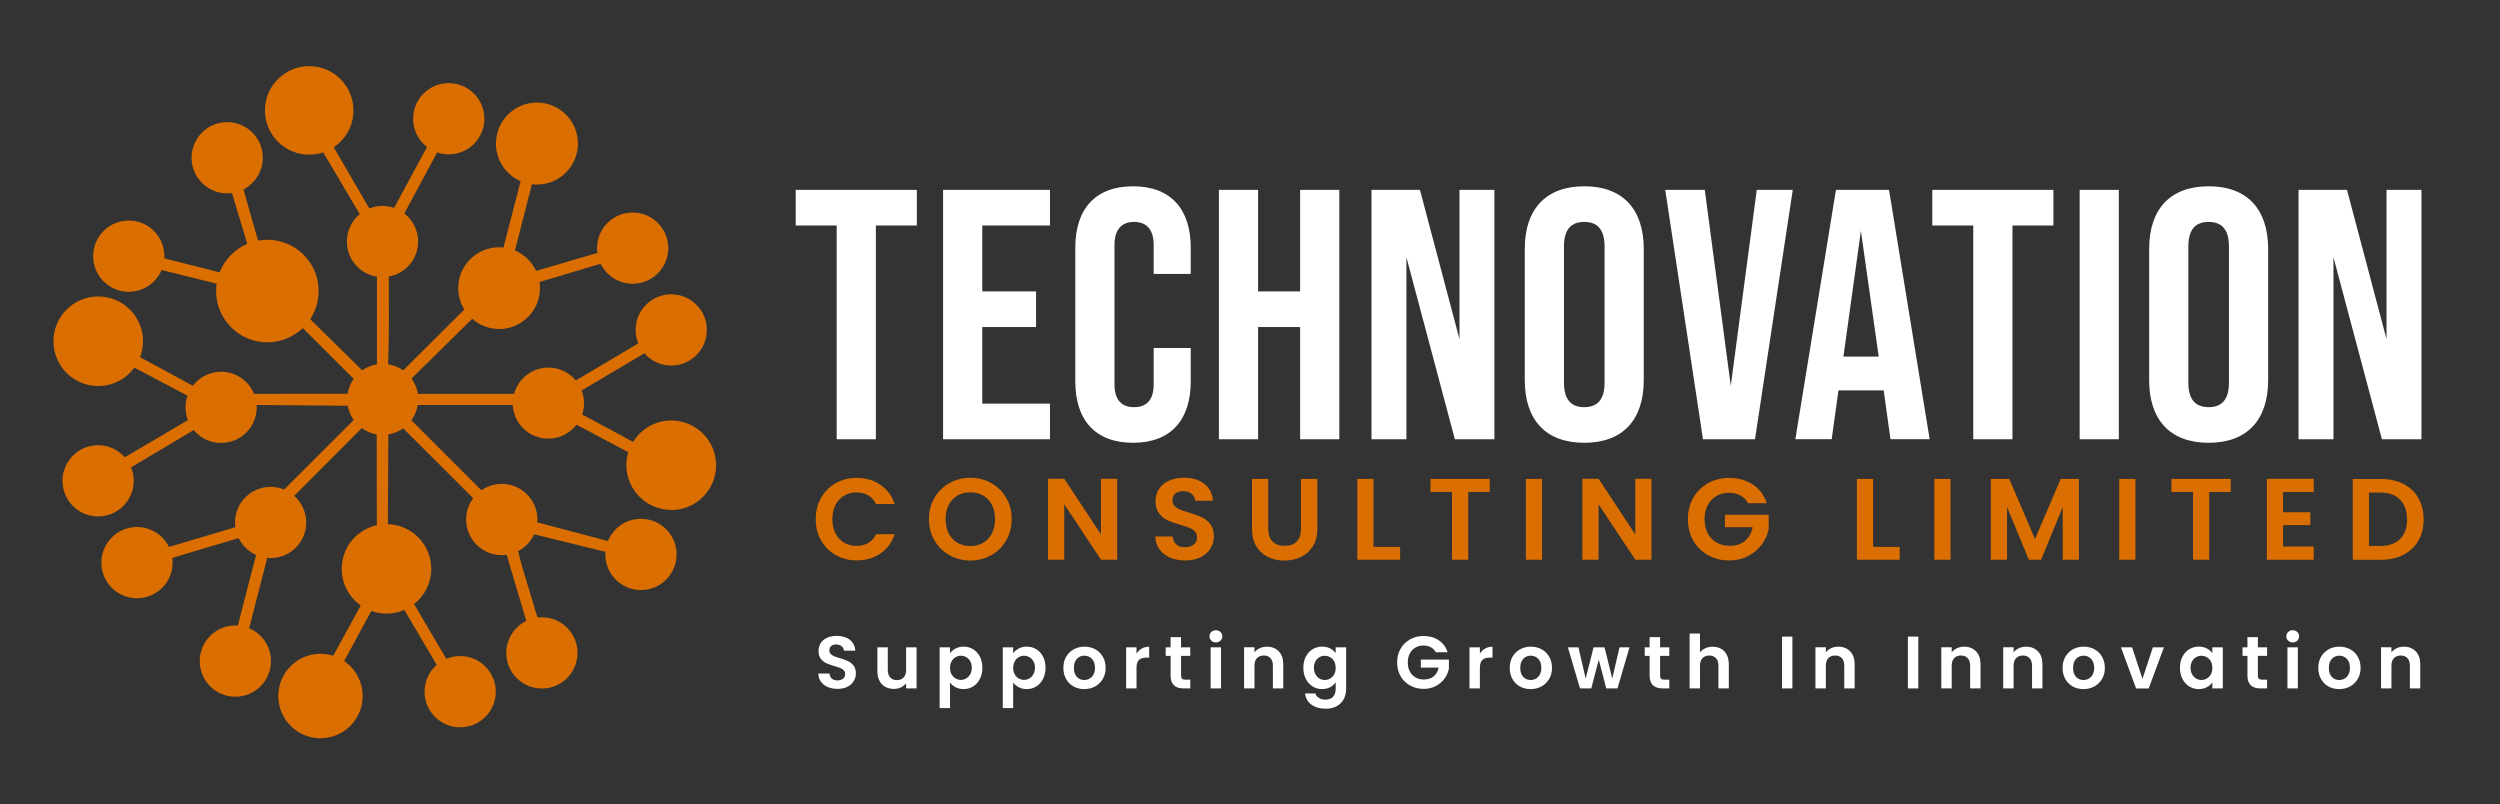
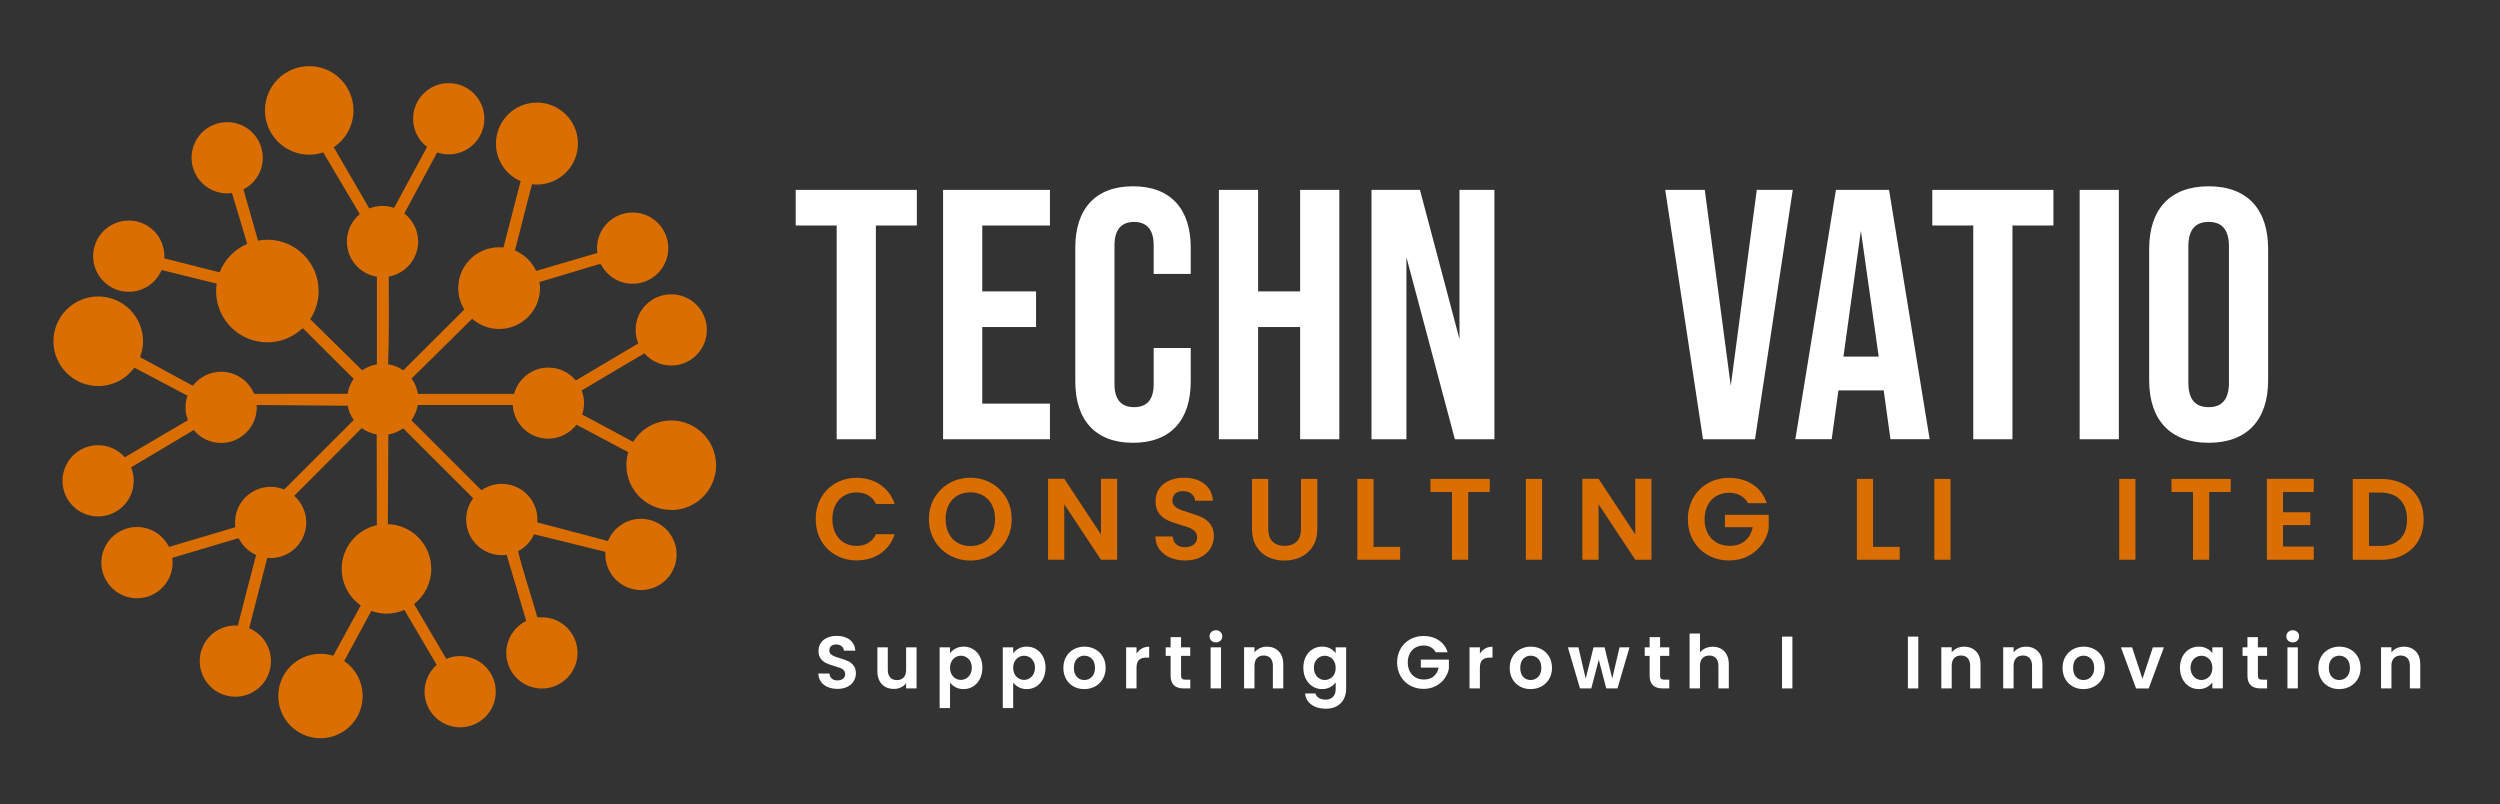
<svg xmlns="http://www.w3.org/2000/svg" id="Layer_1" data-name="Layer 1" viewBox="0 0 842.11 270.86">
  <rect x="0" y="0" width="842.11" height="270.86" fill="#333333" stroke="none" />
  <defs>
    <style> .cls-1 { fill: #fff; } .cls-2 { fill: #da6e00; } </style>
  </defs>
  <g>
    <path class="cls-1" d="M281.83,75.96h-13.8v-12h40.8v12h-13.8v72h-13.2v-72Z" />
    <path class="cls-1" d="M317.67,63.96h36v12h-22.8v22.2h18.12v12h-18.12v25.8h22.8v12h-36V63.96Z" />
    <path class="cls-1" d="M362.21,128.51v-45.12c0-12.96,6.72-20.64,19.44-20.64s19.44,7.68,19.44,20.64v8.88h-12.48v-9.72c0-5.52-2.64-7.8-6.6-7.8s-6.6,2.28-6.6,7.8v46.92c0,5.52,2.64,7.68,6.6,7.68s6.6-2.16,6.6-7.68v-12.24h12.48v11.28c0,12.96-6.72,20.64-19.44,20.64s-19.44-7.68-19.44-20.64Z" />
    <path class="cls-1" d="M410.58,63.96h13.2v34.2h14.16v-34.2h13.2v84h-13.2v-37.8h-14.16v37.8h-13.2V63.96Z" />
    <path class="cls-1" d="M461.98,63.96h16.32l13.32,50.28v-50.28h11.76v84h-13.32l-16.32-61.32v61.32h-11.76V63.96Z" />
-     <path class="cls-1" d="M513.61,128.03v-44.16c0-13.44,7.08-21.12,20.04-21.12s20.04,7.68,20.04,21.12v44.16c0,13.44-7.08,21.12-20.04,21.12s-20.04-7.68-20.04-21.12ZM540.49,128.87v-45.84c0-6-2.64-8.28-6.84-8.28s-6.84,2.28-6.84,8.28v45.84c0,6,2.64,8.28,6.84,8.28s6.84-2.28,6.84-8.28Z" />
    <path class="cls-1" d="M560.92,63.96h13.32l8.76,66,8.76-66h12.12l-12.72,84h-17.52l-12.72-84Z" />
    <path class="cls-1" d="M634.51,131.51h-15.24l-2.28,16.44h-12.24l13.68-84h17.88l13.68,84h-13.2l-2.28-16.44ZM632.83,120.11l-6-42.36-5.88,42.36h11.88Z" />
    <path class="cls-1" d="M664.68,75.96h-13.8v-12h40.8v12h-13.8v72h-13.2v-72Z" />
    <path class="cls-1" d="M700.52,63.96h13.2v84h-13.2V63.96Z" />
    <path class="cls-1" d="M723.93,128.03v-44.16c0-13.44,7.08-21.12,20.04-21.12s20.04,7.68,20.04,21.12v44.16c0,13.44-7.08,21.12-20.04,21.12s-20.04-7.68-20.04-21.12ZM750.81,128.87v-45.84c0-6-2.64-8.28-6.84-8.28s-6.84,2.28-6.84,8.28v45.84c0,6,2.64,8.28,6.84,8.28s6.84-2.28,6.84-8.28Z" />
-     <path class="cls-1" d="M774.25,63.96h16.32l13.32,50.28v-50.28h11.76v84h-13.32l-16.32-61.32v61.32h-11.76V63.96Z" />
  </g>
  <g>
    <path class="cls-2" d="M276.57,167.69c1.21-2.12,2.86-3.77,4.95-4.95,2.09-1.18,4.44-1.78,7.04-1.78,3.04,0,5.71.78,8,2.34,2.29,1.56,3.89,3.72,4.8,6.47h-6.28c-.62-1.3-1.5-2.27-2.63-2.92-1.13-.65-2.44-.98-3.92-.98-1.59,0-3,.37-4.23,1.11-1.23.74-2.2,1.79-2.89,3.14-.69,1.35-1.03,2.94-1.03,4.76s.34,3.37,1.03,4.74c.69,1.37,1.65,2.42,2.89,3.16,1.23.74,2.65,1.11,4.23,1.11,1.48,0,2.79-.33,3.92-1,1.13-.66,2.01-1.64,2.63-2.94h6.28c-.91,2.78-2.5,4.95-4.78,6.49-2.28,1.55-4.95,2.32-8.01,2.32-2.6,0-4.95-.59-7.04-1.77-2.09-1.18-3.74-2.83-4.95-4.93-1.21-2.11-1.81-4.5-1.81-7.18s.6-5.08,1.81-7.2Z" />
    <path class="cls-2" d="M319.84,187.02c-2.13-1.2-3.82-2.85-5.07-4.97s-1.87-4.52-1.87-7.2.62-5.04,1.87-7.16c1.25-2.12,2.94-3.78,5.07-4.97,2.13-1.2,4.47-1.79,7.02-1.79s4.92.6,7.04,1.79c2.12,1.2,3.8,2.85,5.03,4.97,1.23,2.12,1.85,4.5,1.85,7.16s-.62,5.08-1.85,7.2c-1.24,2.12-2.92,3.78-5.05,4.97-2.13,1.2-4.47,1.79-7.02,1.79s-4.89-.6-7.02-1.79ZM331.19,182.83c1.25-.74,2.22-1.8,2.93-3.18s1.05-2.98,1.05-4.8-.35-3.41-1.05-4.78c-.7-1.37-1.68-2.41-2.93-3.14-1.25-.73-2.69-1.09-4.33-1.09s-3.09.37-4.35,1.09c-1.26.73-2.24,1.77-2.94,3.14-.7,1.36-1.05,2.96-1.05,4.78s.35,3.42,1.05,4.8c.7,1.38,1.68,2.44,2.94,3.18,1.26.74,2.71,1.11,4.35,1.11s3.08-.37,4.33-1.11Z" />
    <path class="cls-2" d="M376.31,188.54h-5.46l-12.36-18.68v18.68h-5.46v-27.26h5.46l12.36,18.72v-18.72h5.46v27.26Z" />
    <path class="cls-2" d="M394.15,187.84c-1.52-.65-2.72-1.58-3.61-2.81-.88-1.22-1.34-2.67-1.37-4.33h5.85c.08,1.12.47,2,1.19,2.65.71.65,1.7.97,2.94.97s2.27-.3,3-.92c.73-.61,1.09-1.41,1.09-2.4,0-.81-.25-1.47-.74-1.99-.49-.52-1.11-.93-1.85-1.23-.74-.3-1.76-.63-3.06-.99-1.77-.52-3.2-1.03-4.31-1.54-1.11-.51-2.05-1.27-2.85-2.3-.79-1.03-1.19-2.4-1.19-4.11,0-1.61.4-3.02,1.21-4.21.81-1.2,1.94-2.11,3.39-2.75,1.46-.64,3.12-.96,4.99-.96,2.81,0,5.09.68,6.84,2.05,1.76,1.37,2.72,3.27,2.91,5.71h-6.01c-.05-.94-.45-1.71-1.19-2.32-.74-.61-1.72-.92-2.94-.92-1.07,0-1.92.27-2.55.82s-.96,1.34-.96,2.38c0,.73.24,1.33.72,1.81.48.48,1.08.87,1.79,1.17.71.3,1.72.64,3.02,1.03,1.77.52,3.21,1.04,4.33,1.56,1.12.52,2.08,1.3,2.89,2.34.81,1.04,1.21,2.41,1.21,4.09,0,1.46-.38,2.81-1.13,4.06-.75,1.25-1.86,2.24-3.31,2.98-1.46.74-3.19,1.11-5.19,1.11-1.9,0-3.61-.33-5.13-.98Z" />
    <path class="cls-2" d="M427.2,161.32v16.85c0,1.85.48,3.26,1.44,4.23.96.98,2.31,1.46,4.06,1.46s3.13-.49,4.09-1.46c.96-.97,1.44-2.38,1.44-4.23v-16.85h5.5v16.81c0,2.31-.5,4.27-1.5,5.87-1,1.6-2.34,2.8-4.02,3.61-1.68.81-3.54,1.21-5.6,1.21s-3.87-.4-5.52-1.21-2.96-2.01-3.92-3.61c-.96-1.6-1.44-3.56-1.44-5.87v-16.81h5.46Z" />
    <path class="cls-2" d="M462.66,184.21h8.97v4.33h-14.43v-27.22h5.46v22.89Z" />
    <path class="cls-2" d="M501.81,161.32v4.41h-7.25v22.81h-5.46v-22.81h-7.25v-4.41h19.97Z" />
    <path class="cls-2" d="M519.44,161.32v27.22h-5.46v-27.22h5.46Z" />
    <path class="cls-2" d="M556.29,188.54h-5.46l-12.36-18.68v18.68h-5.46v-27.26h5.46l12.36,18.72v-18.72h5.46v27.26Z" />
    <path class="cls-2" d="M588.82,169.51c-.62-1.14-1.48-2.01-2.57-2.61-1.09-.6-2.37-.9-3.82-.9-1.61,0-3.04.36-4.29,1.09-1.25.73-2.22,1.77-2.92,3.12-.7,1.35-1.05,2.91-1.05,4.68s.36,3.41,1.07,4.76c.71,1.35,1.71,2.39,2.98,3.12,1.27.73,2.76,1.09,4.45,1.09,2.08,0,3.78-.55,5.11-1.66s2.2-2.65,2.61-4.62h-9.36v-4.17h14.74v4.76c-.36,1.9-1.14,3.65-2.34,5.27-1.2,1.61-2.74,2.91-4.62,3.88-1.89.98-4,1.46-6.34,1.46-2.63,0-5-.59-7.12-1.77-2.12-1.18-3.78-2.83-4.99-4.93-1.21-2.11-1.81-4.5-1.81-7.18s.6-5.08,1.81-7.2c1.21-2.12,2.87-3.77,4.99-4.95,2.12-1.18,4.48-1.78,7.08-1.78,3.07,0,5.73.75,8,2.24s3.82,3.59,4.68,6.3h-6.28Z" />
    <path class="cls-2" d="M630.94,184.21h8.97v4.33h-14.43v-27.22h5.46v22.89Z" />
    <path class="cls-2" d="M657.03,161.32v27.22h-5.46v-27.22h5.46Z" />
-     <path class="cls-2" d="M700.28,161.32v27.22h-5.46v-17.71l-7.29,17.71h-4.13l-7.33-17.71v17.71h-5.46v-27.22h6.2l8.66,20.24,8.66-20.24h6.16Z" />
    <path class="cls-2" d="M719.31,161.32v27.22h-5.46v-27.22h5.46Z" />
    <path class="cls-2" d="M751.41,161.32v4.41h-7.25v22.81h-5.46v-22.81h-7.25v-4.41h19.97Z" />
    <path class="cls-2" d="M769.04,165.73v6.82h9.17v4.33h-9.17v7.22h10.33v4.45h-15.79v-27.26h15.79v4.45h-10.33Z" />
    <path class="cls-2" d="M809.58,163c2.17,1.12,3.85,2.71,5.03,4.78,1.18,2.07,1.77,4.47,1.77,7.2s-.59,5.12-1.77,7.16c-1.18,2.04-2.86,3.62-5.03,4.74-2.17,1.12-4.69,1.68-7.55,1.68h-9.52v-27.22h9.52c2.86,0,5.38.56,7.55,1.68ZM808.46,181.56c1.56-1.56,2.34-3.76,2.34-6.59s-.78-5.05-2.34-6.65c-1.56-1.6-3.77-2.4-6.63-2.4h-3.86v17.98h3.86c2.86,0,5.07-.78,6.63-2.34Z" />
  </g>
  <g>
    <path class="cls-1" d="M278.85,231.44c-.98-.42-1.75-1.02-2.31-1.8-.57-.78-.86-1.71-.88-2.77h3.75c.05.72.3,1.28.76,1.7.46.42,1.09.62,1.89.62s1.46-.2,1.93-.59c.47-.39.7-.9.7-1.54,0-.52-.16-.94-.47-1.27-.32-.33-.71-.6-1.19-.79-.48-.19-1.13-.4-1.96-.64-1.13-.33-2.05-.66-2.76-.99-.71-.32-1.32-.82-1.83-1.47s-.76-1.54-.76-2.64c0-1.03.26-1.93.77-2.7.52-.77,1.24-1.35,2.17-1.76.93-.41,2-.61,3.2-.61,1.8,0,3.26.44,4.39,1.31s1.75,2.1,1.86,3.66h-3.85c-.03-.6-.29-1.1-.76-1.49-.47-.39-1.1-.59-1.89-.59-.68,0-1.23.17-1.64.53-.41.35-.61.86-.61,1.52,0,.47.15.85.46,1.16.31.31.69.56,1.15.75s1.1.41,1.94.66c1.13.33,2.06.67,2.77,1,.72.33,1.33.83,1.85,1.5.52.67.77,1.54.77,2.62,0,.93-.24,1.8-.72,2.6-.48.8-1.19,1.44-2.12,1.91-.93.47-2.04.71-3.33.71-1.22,0-2.31-.21-3.29-.62Z" />
    <path class="cls-1" d="M308.74,218.04v13.85h-3.52v-1.75c-.45.6-1.04,1.07-1.76,1.41-.73.34-1.51.51-2.36.51-1.08,0-2.04-.23-2.88-.69-.83-.46-1.49-1.13-1.96-2.02s-.71-1.95-.71-3.19v-8.12h3.5v7.62c0,1.1.27,1.95.82,2.54.55.59,1.3.89,2.25.89s1.73-.3,2.28-.89c.55-.59.82-1.44.82-2.54v-7.62h3.52Z" />
    <path class="cls-1" d="M321.88,218.45c.79-.42,1.7-.64,2.71-.64,1.18,0,2.25.29,3.21.88.96.58,1.72,1.41,2.27,2.49.56,1.07.84,2.32.84,3.74s-.28,2.67-.84,3.76c-.56,1.09-1.32,1.94-2.27,2.54-.96.6-2.03.9-3.21.9-1.02,0-1.91-.21-2.69-.62-.77-.42-1.4-.94-1.89-1.58v8.58h-3.5v-20.45h3.5v2c.45-.63,1.07-1.16,1.86-1.59ZM326.83,222.75c-.34-.61-.79-1.07-1.35-1.39-.56-.32-1.16-.48-1.81-.48s-1.23.16-1.79.49c-.56.33-1.01.8-1.35,1.41s-.51,1.34-.51,2.17.17,1.56.51,2.17c.34.62.79,1.09,1.35,1.41.56.32,1.15.49,1.79.49s1.25-.17,1.81-.5c.56-.33,1.01-.81,1.35-1.42.34-.62.51-1.35.51-2.2s-.17-1.55-.51-2.16Z" />
    <path class="cls-1" d="M343.15,218.45c.79-.42,1.7-.64,2.71-.64,1.18,0,2.25.29,3.21.88.96.58,1.72,1.41,2.27,2.49.56,1.07.84,2.32.84,3.74s-.28,2.67-.84,3.76c-.56,1.09-1.32,1.94-2.27,2.54-.96.6-2.03.9-3.21.9-1.02,0-1.91-.21-2.69-.62-.77-.42-1.4-.94-1.89-1.58v8.58h-3.5v-20.45h3.5v2c.45-.63,1.07-1.16,1.86-1.59ZM348.1,222.75c-.34-.61-.79-1.07-1.35-1.39-.56-.32-1.16-.48-1.81-.48s-1.23.16-1.79.49c-.56.33-1.01.8-1.35,1.41s-.51,1.34-.51,2.17.17,1.56.51,2.17c.34.62.79,1.09,1.35,1.41.56.32,1.15.49,1.79.49s1.25-.17,1.81-.5c.56-.33,1.01-.81,1.35-1.42.34-.62.51-1.35.51-2.2s-.17-1.55-.51-2.16Z" />
    <path class="cls-1" d="M361.61,231.23c-1.07-.59-1.9-1.43-2.51-2.51-.61-1.08-.91-2.33-.91-3.75s.31-2.67.94-3.75c.62-1.08,1.48-1.92,2.56-2.51,1.08-.59,2.29-.89,3.62-.89s2.54.3,3.62.89c1.08.59,1.94,1.43,2.56,2.51.62,1.08.94,2.33.94,3.75s-.32,2.67-.96,3.75c-.64,1.08-1.51,1.92-2.6,2.51-1.09.59-2.31.89-3.66.89s-2.53-.3-3.6-.89ZM367,228.6c.56-.31,1-.77,1.34-1.39.33-.62.5-1.37.5-2.25,0-1.32-.35-2.33-1.04-3.04-.69-.71-1.54-1.06-2.54-1.06s-1.84.35-2.51,1.06c-.68.71-1.01,1.72-1.01,3.04s.33,2.33.99,3.04c.66.71,1.49,1.06,2.49,1.06.63,0,1.23-.15,1.79-.46Z" />
    <path class="cls-1" d="M384.6,218.46c.73-.42,1.55-.62,2.49-.62v3.67h-.93c-1.1,0-1.93.26-2.49.78-.56.52-.84,1.42-.84,2.7v6.9h-3.5v-13.85h3.5v2.15c.45-.73,1.04-1.31,1.76-1.72Z" />
    <path class="cls-1" d="M397.84,220.92v6.7c0,.47.11.8.34,1.01.22.21.6.31,1.14.31h1.62v2.95h-2.2c-2.95,0-4.43-1.43-4.43-4.3v-6.67h-1.65v-2.88h1.65v-3.42h3.52v3.42h3.1v2.88h-3.1Z" />
    <path class="cls-1" d="M408.03,215.8c-.41-.39-.61-.88-.61-1.46s.2-1.07.61-1.46c.41-.39.92-.59,1.54-.59s1.13.2,1.54.59c.41.39.61.88.61,1.46s-.2,1.07-.61,1.46c-.41.39-.92.59-1.54.59s-1.13-.2-1.54-.59ZM411.29,218.04v13.85h-3.5v-13.85h3.5Z" />
    <path class="cls-1" d="M430.74,219.4c1.02,1.04,1.52,2.5,1.52,4.36v8.12h-3.5v-7.65c0-1.1-.27-1.95-.82-2.54-.55-.59-1.3-.89-2.25-.89s-1.73.3-2.29.89c-.56.59-.84,1.44-.84,2.54v7.65h-3.5v-13.85h3.5v1.72c.47-.6,1.06-1.07,1.79-1.41s1.52-.51,2.39-.51c1.65,0,2.98.52,4,1.56Z" />
    <path class="cls-1" d="M448.06,218.43c.78.41,1.4.94,1.85,1.59v-1.97h3.53v13.95c0,1.28-.26,2.43-.78,3.44-.52,1.01-1.29,1.81-2.32,2.4-1.03.59-2.28.89-3.75.89-1.97,0-3.58-.46-4.84-1.38-1.26-.92-1.97-2.17-2.14-3.75h3.48c.18.63.58,1.14,1.19,1.51.61.38,1.35.56,2.21.56,1.02,0,1.84-.3,2.48-.91.63-.61.95-1.53.95-2.76v-2.15c-.45.65-1.07,1.19-1.86,1.62s-1.7.65-2.71.65c-1.17,0-2.23-.3-3.2-.9-.97-.6-1.73-1.45-2.29-2.54s-.84-2.35-.84-3.76.28-2.64.84-3.73c.56-1.08,1.32-1.92,2.28-2.5.96-.58,2.03-.88,3.21-.88,1.03,0,1.94.21,2.72.61ZM449.41,222.78c-.33-.61-.78-1.08-1.35-1.4-.57-.32-1.17-.49-1.83-.49s-1.25.16-1.8.48-1,.78-1.34,1.39c-.34.61-.51,1.33-.51,2.16s.17,1.56.51,2.19.79,1.1,1.35,1.44c.56.33,1.15.5,1.79.5s1.26-.16,1.83-.49c.57-.33,1.02-.79,1.35-1.4.33-.61.5-1.34.5-2.19s-.17-1.58-.5-2.19Z" />
    <path class="cls-1" d="M483.61,219.69c-.4-.73-.95-1.29-1.65-1.67-.7-.38-1.52-.58-2.45-.58-1.03,0-1.95.23-2.75.7-.8.47-1.43,1.13-1.88,2-.45.87-.68,1.87-.68,3s.23,2.18.69,3.05c.46.87,1.1,1.53,1.91,2,.82.47,1.77.7,2.85.7,1.33,0,2.42-.35,3.28-1.06.85-.71,1.41-1.7,1.67-2.96h-6v-2.68h9.45v3.05c-.23,1.22-.73,2.34-1.5,3.38s-1.75,1.86-2.96,2.49-2.56.94-4.06.94c-1.68,0-3.2-.38-4.56-1.14-1.36-.76-2.42-1.81-3.2-3.16-.77-1.35-1.16-2.88-1.16-4.6s.39-3.25,1.16-4.61c.78-1.36,1.84-2.42,3.2-3.17s2.87-1.14,4.54-1.14c1.97,0,3.67.48,5.12,1.44,1.45.96,2.45,2.3,3,4.04h-4.03Z" />
    <path class="cls-1" d="M500.25,218.46c.73-.42,1.55-.62,2.49-.62v3.67h-.92c-1.1,0-1.93.26-2.49.78s-.84,1.42-.84,2.7v6.9h-3.5v-13.85h3.5v2.15c.45-.73,1.04-1.31,1.76-1.72Z" />
    <path class="cls-1" d="M511.96,231.23c-1.07-.59-1.9-1.43-2.51-2.51-.61-1.08-.91-2.33-.91-3.75s.31-2.67.94-3.75c.62-1.08,1.48-1.92,2.56-2.51,1.08-.59,2.29-.89,3.62-.89s2.54.3,3.62.89c1.08.59,1.94,1.43,2.56,2.51.62,1.08.94,2.33.94,3.75s-.32,2.67-.96,3.75c-.64,1.08-1.51,1.92-2.6,2.51s-2.31.89-3.66.89-2.53-.3-3.6-.89ZM517.35,228.6c.56-.31,1-.77,1.34-1.39.33-.62.5-1.37.5-2.25,0-1.32-.35-2.33-1.04-3.04-.69-.71-1.54-1.06-2.54-1.06s-1.84.35-2.51,1.06c-.67.71-1.01,1.72-1.01,3.04s.33,2.33.99,3.04c.66.71,1.49,1.06,2.49,1.06.63,0,1.23-.15,1.79-.46Z" />
    <path class="cls-1" d="M548.89,218.04l-4.05,13.85h-3.78l-2.52-9.67-2.53,9.67h-3.8l-4.08-13.85h3.55l2.45,10.55,2.65-10.55h3.7l2.6,10.52,2.45-10.52h3.35Z" />
    <path class="cls-1" d="M559.19,220.92v6.7c0,.47.11.8.34,1.01.22.21.6.31,1.14.31h1.62v2.95h-2.2c-2.95,0-4.42-1.43-4.42-4.3v-6.67h-1.65v-2.88h1.65v-3.42h3.52v3.42h3.1v2.88h-3.1Z" />
    <path class="cls-1" d="M579.74,218.53c.82.46,1.45,1.13,1.91,2.03s.69,1.96.69,3.21v8.12h-3.5v-7.65c0-1.1-.27-1.95-.83-2.54-.55-.59-1.3-.89-2.25-.89s-1.73.3-2.29.89c-.56.59-.84,1.44-.84,2.54v7.65h-3.5v-18.5h3.5v6.38c.45-.6,1.05-1.07,1.8-1.41s1.58-.51,2.5-.51c1.05,0,1.98.23,2.8.69Z" />
    <path class="cls-1" d="M603.76,214.44v17.45h-3.5v-17.45h3.5Z" />
-     <path class="cls-1" d="M623.21,219.4c1.02,1.04,1.52,2.5,1.52,4.36v8.12h-3.5v-7.65c0-1.1-.27-1.95-.83-2.54-.55-.59-1.3-.89-2.25-.89s-1.73.3-2.29.89c-.56.59-.84,1.44-.84,2.54v7.65h-3.5v-13.85h3.5v1.72c.47-.6,1.06-1.07,1.79-1.41.72-.34,1.52-.51,2.39-.51,1.65,0,2.98.52,4,1.56Z" />
    <path class="cls-1" d="M646.16,214.44v17.45h-3.5v-17.45h3.5Z" />
    <path class="cls-1" d="M665.61,219.4c1.02,1.04,1.52,2.5,1.52,4.36v8.12h-3.5v-7.65c0-1.1-.27-1.95-.83-2.54-.55-.59-1.3-.89-2.25-.89s-1.73.3-2.29.89c-.56.59-.84,1.44-.84,2.54v7.65h-3.5v-13.85h3.5v1.72c.47-.6,1.06-1.07,1.79-1.41.72-.34,1.52-.51,2.39-.51,1.65,0,2.98.52,4,1.56Z" />
    <path class="cls-1" d="M686.46,219.4c1.02,1.04,1.52,2.5,1.52,4.36v8.12h-3.5v-7.65c0-1.1-.27-1.95-.83-2.54-.55-.59-1.3-.89-2.25-.89s-1.73.3-2.29.89c-.56.59-.84,1.44-.84,2.54v7.65h-3.5v-13.85h3.5v1.72c.47-.6,1.06-1.07,1.79-1.41.72-.34,1.52-.51,2.39-.51,1.65,0,2.98.52,4,1.56Z" />
    <path class="cls-1" d="M698.19,231.23c-1.07-.59-1.9-1.43-2.51-2.51-.61-1.08-.91-2.33-.91-3.75s.31-2.67.94-3.75c.62-1.08,1.48-1.92,2.56-2.51,1.08-.59,2.29-.89,3.62-.89s2.54.3,3.62.89c1.08.59,1.94,1.43,2.56,2.51.62,1.08.94,2.33.94,3.75s-.32,2.67-.96,3.75c-.64,1.08-1.51,1.92-2.6,2.51s-2.31.89-3.66.89-2.53-.3-3.6-.89ZM703.57,228.6c.56-.31,1-.77,1.34-1.39.33-.62.5-1.37.5-2.25,0-1.32-.35-2.33-1.04-3.04-.69-.71-1.54-1.06-2.54-1.06s-1.84.35-2.51,1.06c-.67.71-1.01,1.72-1.01,3.04s.33,2.33.99,3.04c.66.71,1.49,1.06,2.49,1.06.63,0,1.23-.15,1.79-.46Z" />
    <path class="cls-1" d="M721.68,228.67l3.5-10.62h3.72l-5.12,13.85h-4.25l-5.1-13.85h3.75l3.5,10.62Z" />
    <path class="cls-1" d="M735.15,221.19c.56-1.08,1.32-1.92,2.28-2.5.96-.58,2.03-.88,3.21-.88,1.03,0,1.94.21,2.71.62.78.42,1.4.94,1.86,1.58v-1.97h3.53v13.85h-3.53v-2.02c-.45.65-1.07,1.19-1.86,1.61s-1.7.64-2.74.64c-1.17,0-2.23-.3-3.19-.9-.96-.6-1.72-1.45-2.28-2.54s-.84-2.35-.84-3.76.28-2.64.84-3.73ZM744.71,222.78c-.33-.61-.78-1.08-1.35-1.4-.57-.32-1.17-.49-1.83-.49s-1.25.16-1.8.48-1,.78-1.34,1.39c-.34.61-.51,1.33-.51,2.16s.17,1.56.51,2.19.79,1.1,1.35,1.44c.56.33,1.15.5,1.79.5s1.26-.16,1.83-.49c.57-.33,1.02-.79,1.35-1.4.33-.61.5-1.34.5-2.19s-.17-1.58-.5-2.19Z" />
    <path class="cls-1" d="M760.56,220.92v6.7c0,.47.11.8.34,1.01.22.21.6.31,1.14.31h1.62v2.95h-2.2c-2.95,0-4.42-1.43-4.42-4.3v-6.67h-1.65v-2.88h1.65v-3.42h3.52v3.42h3.1v2.88h-3.1Z" />
    <path class="cls-1" d="M770.75,215.8c-.41-.39-.61-.88-.61-1.46s.2-1.07.61-1.46c.41-.39.92-.59,1.54-.59s1.13.2,1.54.59c.41.39.61.88.61,1.46s-.21,1.07-.61,1.46-.92.59-1.54.59-1.13-.2-1.54-.59ZM774.01,218.04v13.85h-3.5v-13.85h3.5Z" />
    <path class="cls-1" d="M784.33,231.23c-1.07-.59-1.9-1.43-2.51-2.51-.61-1.08-.91-2.33-.91-3.75s.31-2.67.94-3.75c.62-1.08,1.48-1.92,2.56-2.51,1.08-.59,2.29-.89,3.62-.89s2.54.3,3.62.89c1.08.59,1.94,1.43,2.56,2.51.62,1.08.94,2.33.94,3.75s-.32,2.67-.96,3.75c-.64,1.08-1.51,1.92-2.6,2.51s-2.31.89-3.66.89-2.53-.3-3.6-.89ZM789.72,228.6c.56-.31,1-.77,1.34-1.39.33-.62.5-1.37.5-2.25,0-1.32-.35-2.33-1.04-3.04-.69-.71-1.54-1.06-2.54-1.06s-1.84.35-2.51,1.06c-.67.71-1.01,1.72-1.01,3.04s.33,2.33.99,3.04c.66.71,1.49,1.06,2.49,1.06.63,0,1.23-.15,1.79-.46Z" />
    <path class="cls-1" d="M813.73,219.4c1.02,1.04,1.52,2.5,1.52,4.36v8.12h-3.5v-7.65c0-1.1-.27-1.95-.83-2.54-.55-.59-1.3-.89-2.25-.89s-1.73.3-2.29.89c-.56.59-.84,1.44-.84,2.54v7.65h-3.5v-13.85h3.5v1.72c.47-.6,1.06-1.07,1.79-1.41.72-.34,1.52-.51,2.39-.51,1.65,0,2.98.52,4,1.56Z" />
  </g>
  <path class="cls-2" d="M226.12,171.81c8.33,0,15.09-6.76,15.09-15.09s-6.76-15.09-15.09-15.09c-5.44,0-10.2,2.89-12.85,7.21-.02,0-.03,0-.05-.02-1.59-.92-14.67-7.89-17.12-9.19.4-1.2.63-2.48.63-3.82,0-1.51-.29-2.95-.8-4.29l21.13-12.52c2.2,2.52,5.43,4.13,9.04,4.13,6.63,0,12-5.37,12-12s-5.37-12-12-12-12,5.37-12,12c0,1.61.32,3.14.9,4.54l-20.87,12.38c-.08.02-.16.01-.25,0-2.2-2.59-5.48-4.24-9.14-4.24-5.53,0-10.18,3.75-11.57,8.85h-32.39c-.3-1.9-1.05-3.66-2.14-5.16l20.41-20.12c2.42,2.13,5.6,3.44,9.08,3.44,7.6,0,13.76-6.16,13.76-13.76,0-.7-.07-1.39-.17-2.06l20.26-6.07c.16,0,.32.08.48.18,2,3.84,6.01,6.47,10.64,6.47,6.63,0,12-5.37,12-12s-5.37-12-12-12-12,5.37-12,12c0,.55.05,1.09.12,1.62l-20.63,6.05c-1.44-3.08-3.98-5.55-7.13-6.88l5.71-22.31c.56.07,1.12.11,1.69.11,7.63,0,13.81-6.18,13.81-13.81s-6.18-13.81-13.81-13.81-13.81,6.18-13.81,13.81c0,5.68,3.43,10.55,8.32,12.67l-5.79,22.34c-.48-.05-.97-.08-1.47-.08-7.6,0-13.76,6.16-13.76,13.76,0,2.65.76,5.11,2.05,7.21l-20.57,20.49c-1.49-1.05-3.22-1.76-5.1-2.05.38-9.81.23-19.69.23-29.54,0,0,0,0,.01,0,5.61-1.01,9.87-5.9,9.87-11.8,0-3.83-1.8-7.24-4.6-9.43-.01-.02-.03-.04-.04-.06l10.89-20.22c.06-.11.12-.21.18-.3,1.22.42,2.52.65,3.88.65,6.63,0,12-5.37,12-12s-5.37-12-12-12-12,5.37-12,12c0,3.87,1.84,7.3,4.68,9.5-.11.22-.24.47-.42.79l-10.66,19.73c-1.23-.42-2.54-.66-3.91-.66-1.57,0-3.07.31-4.44.86l-11.98-20.62c4-2.67,6.64-7.23,6.64-12.41,0-8.24-6.68-14.91-14.91-14.91s-14.91,6.68-14.91,14.91,6.68,14.91,14.91,14.91c1.65,0,3.23-.28,4.72-.77l12.21,20.63c.04.07.06.13.08.19-2.64,2.2-4.32,5.51-4.32,9.21,0,5.99,4.39,10.93,10.12,11.84v29.52s-.02,0-.02,0c-1.82.3-3.49,1-4.94,2.02l-17.39-17.11s-.08-.08-.12-.12c1.79-2.72,2.84-5.98,2.84-9.48,0-9.54-7.74-17.28-17.28-17.28-1.07,0-2.12.11-3.14.3l-4.9-17.25c3.87-1.99,6.51-6.02,6.51-10.66,0-6.63-5.37-12-12-12s-12,5.37-12,12,5.37,12,12,12c.53,0,1.05-.05,1.56-.11.02,0,.04,0,.06.01l4.99,16.63c.06.22.09.36.11.48-4.23,1.82-7.58,5.28-9.27,9.58l-18.44-4.66c-.07-.02-.13-.05-.2-.08.01-.23.04-.46.04-.7,0-6.63-5.37-12-12-12s-12,5.37-12,12,5.37,12,12,12c4.97,0,9.24-3.02,11.06-7.33l18.55,4.58c-.12.82-.2,1.64-.2,2.49,0,9.54,7.74,17.28,17.28,17.28,4.38,0,8.37-1.65,11.42-4.34.17-.14.35-.28.52-.43l17.04,16.97c.03.05.03.11.04.16-1.01,1.44-1.7,3.12-2,4.93-.04.01-.07.04-.11.04l-31.05.03c-.13,0-.23,0-.34-.01-1.8-4.36-6.09-7.44-11.1-7.44-3.87,0-7.31,1.84-9.5,4.69-.17-.08-.32-.14-.51-.23l-17.29-9.37c.63-1.67,1-3.47,1-5.36,0-8.33-6.76-15.09-15.09-15.09s-15.09,6.76-15.09,15.09,6.76,15.09,15.09,15.09c5.01,0,9.43-2.45,12.17-6.2l17.31,9.15.58.3c-.43,1.23-.67,2.55-.67,3.92,0,1.52.3,2.98.81,4.32l-21.26,12.5c-2.2-2.49-5.41-4.07-8.99-4.07-6.63,0-12,5.37-12,12s5.37,12,12,12,12-5.37,12-12c0-1.6-.32-3.13-.89-4.53l21.09-12.56c2.2,2.65,5.52,4.34,9.24,4.34,6.63,0,12-5.37,12-12,0-.27-.02-.52-.04-.79l30.68.26c.32,1.77,1.03,3.39,2.03,4.8l-.25.25-23.06,23.03c-.08.04-.17.06-.27.08-1.37-.54-2.85-.85-4.41-.85-6.63,0-12,5.37-12,12,0,.54.05,1.07.12,1.59l-22.17,6.6c-.09,0-.18-.03-.27-.07-1.98-3.91-6.02-6.59-10.7-6.59-6.63,0-12,5.37-12,12s5.37,12,12,12,12-5.37,12-12c0-.54-.05-1.07-.12-1.6l22.15-6.6c.09,0,.21.08.33.19,1.25,2.41,3.28,4.33,5.77,5.44-.67,2.56-5.37,20.46-6.16,23.78-.28-.02-.56-.04-.84-.04-6.63,0-12,5.37-12,12s5.37,12,12,12,12-5.37,12-12c0-4.98-3.03-9.25-7.35-11.07l6.09-23.69c.38.04.76.06,1.14.06,6.63,0,12-5.37,12-12,0-3.57-1.57-6.77-4.05-8.97l22.65-22.72.09-.09c1.47,1.07,3.18,1.81,5.04,2.12l.05,30.56c-6.77,1.49-11.83,7.51-11.83,14.73,0,5.1,2.54,9.6,6.41,12.33l-9.27,16.94c-1.35-.43-2.79-.66-4.29-.66-7.85,0-14.22,6.37-14.22,14.22s6.37,14.22,14.22,14.22c7.23,0,13.18-5.4,14.09-12.38,0-.01,0-.02,0-.04.03-.23.05-.47.07-.71.03-.36.05-.71.05-1.08,0,0,0-.01,0-.02s0-.02,0-.02c0-.45-.02-.91-.07-1.37,0-.04,0-.09-.01-.13-.04-.31-.08-.62-.14-.94-.67-3.86-2.89-7.19-6.01-9.31l9.14-16.88c1.6.58,3.31.91,5.11.91,2.14,0,4.17-.45,6.02-1.25,0,0,0,0,0,0l10.9,18.52c-2.51,2.2-4.1,5.42-4.1,9.02,0,6.63,5.37,12,12,12s12-5.37,12-12-5.37-12-12-12c-1.66,0-3.24.34-4.67.94l-10.85-18.44s0,0,0-.01c3.52-2.76,5.78-7.04,5.78-11.86,0-8.17-6.5-14.81-14.62-15.07l.17-30.21c1.84-.3,3.54-1.01,5-2.05h.01s23.35,23.33,23.35,23.33l.14.33c-1.44,1.98-2.3,4.41-2.3,7.05,0,6.63,5.37,12,12,12,.56,0,1.11-.05,1.65-.13l6.6,22.29c-3.98,1.95-6.73,6.03-6.73,10.77,0,6.63,5.37,12,12,12s12-5.37,12-12-5.37-12-12-12c-.2,0-.39.02-.59.03-.31-.03-.63-.05-.95-.06-2.08-7.42-4.68-14.79-6.48-22.24,2.38-1.23,4.29-3.24,5.41-5.69l24.02,5.92c-.02.29-.04.58-.04.87,0,6.63,5.37,12,12,12s12-5.37,12-12-5.37-12-12-12c-5.03,0-9.33,3.1-11.11,7.48l-23.76-6.27s-.04-.05-.06-.08c.02-.3.05-.59.05-.9,0-6.63-5.37-12-12-12-2.48,0-4.79.75-6.71,2.05-.12.02-.22.03-.27,0l-23.19-23.19c-.1-.11-.18-.21-.26-.32,1.08-1.49,1.82-3.22,2.12-5.11h31.99c.35,6.32,5.56,11.34,11.97,11.34,3.88,0,7.31-1.85,9.51-4.7l17.44,9.26c-.41,1.38-.64,2.83-.64,4.35,0,8.33,6.76,15.09,15.09,15.09Z" />
</svg>